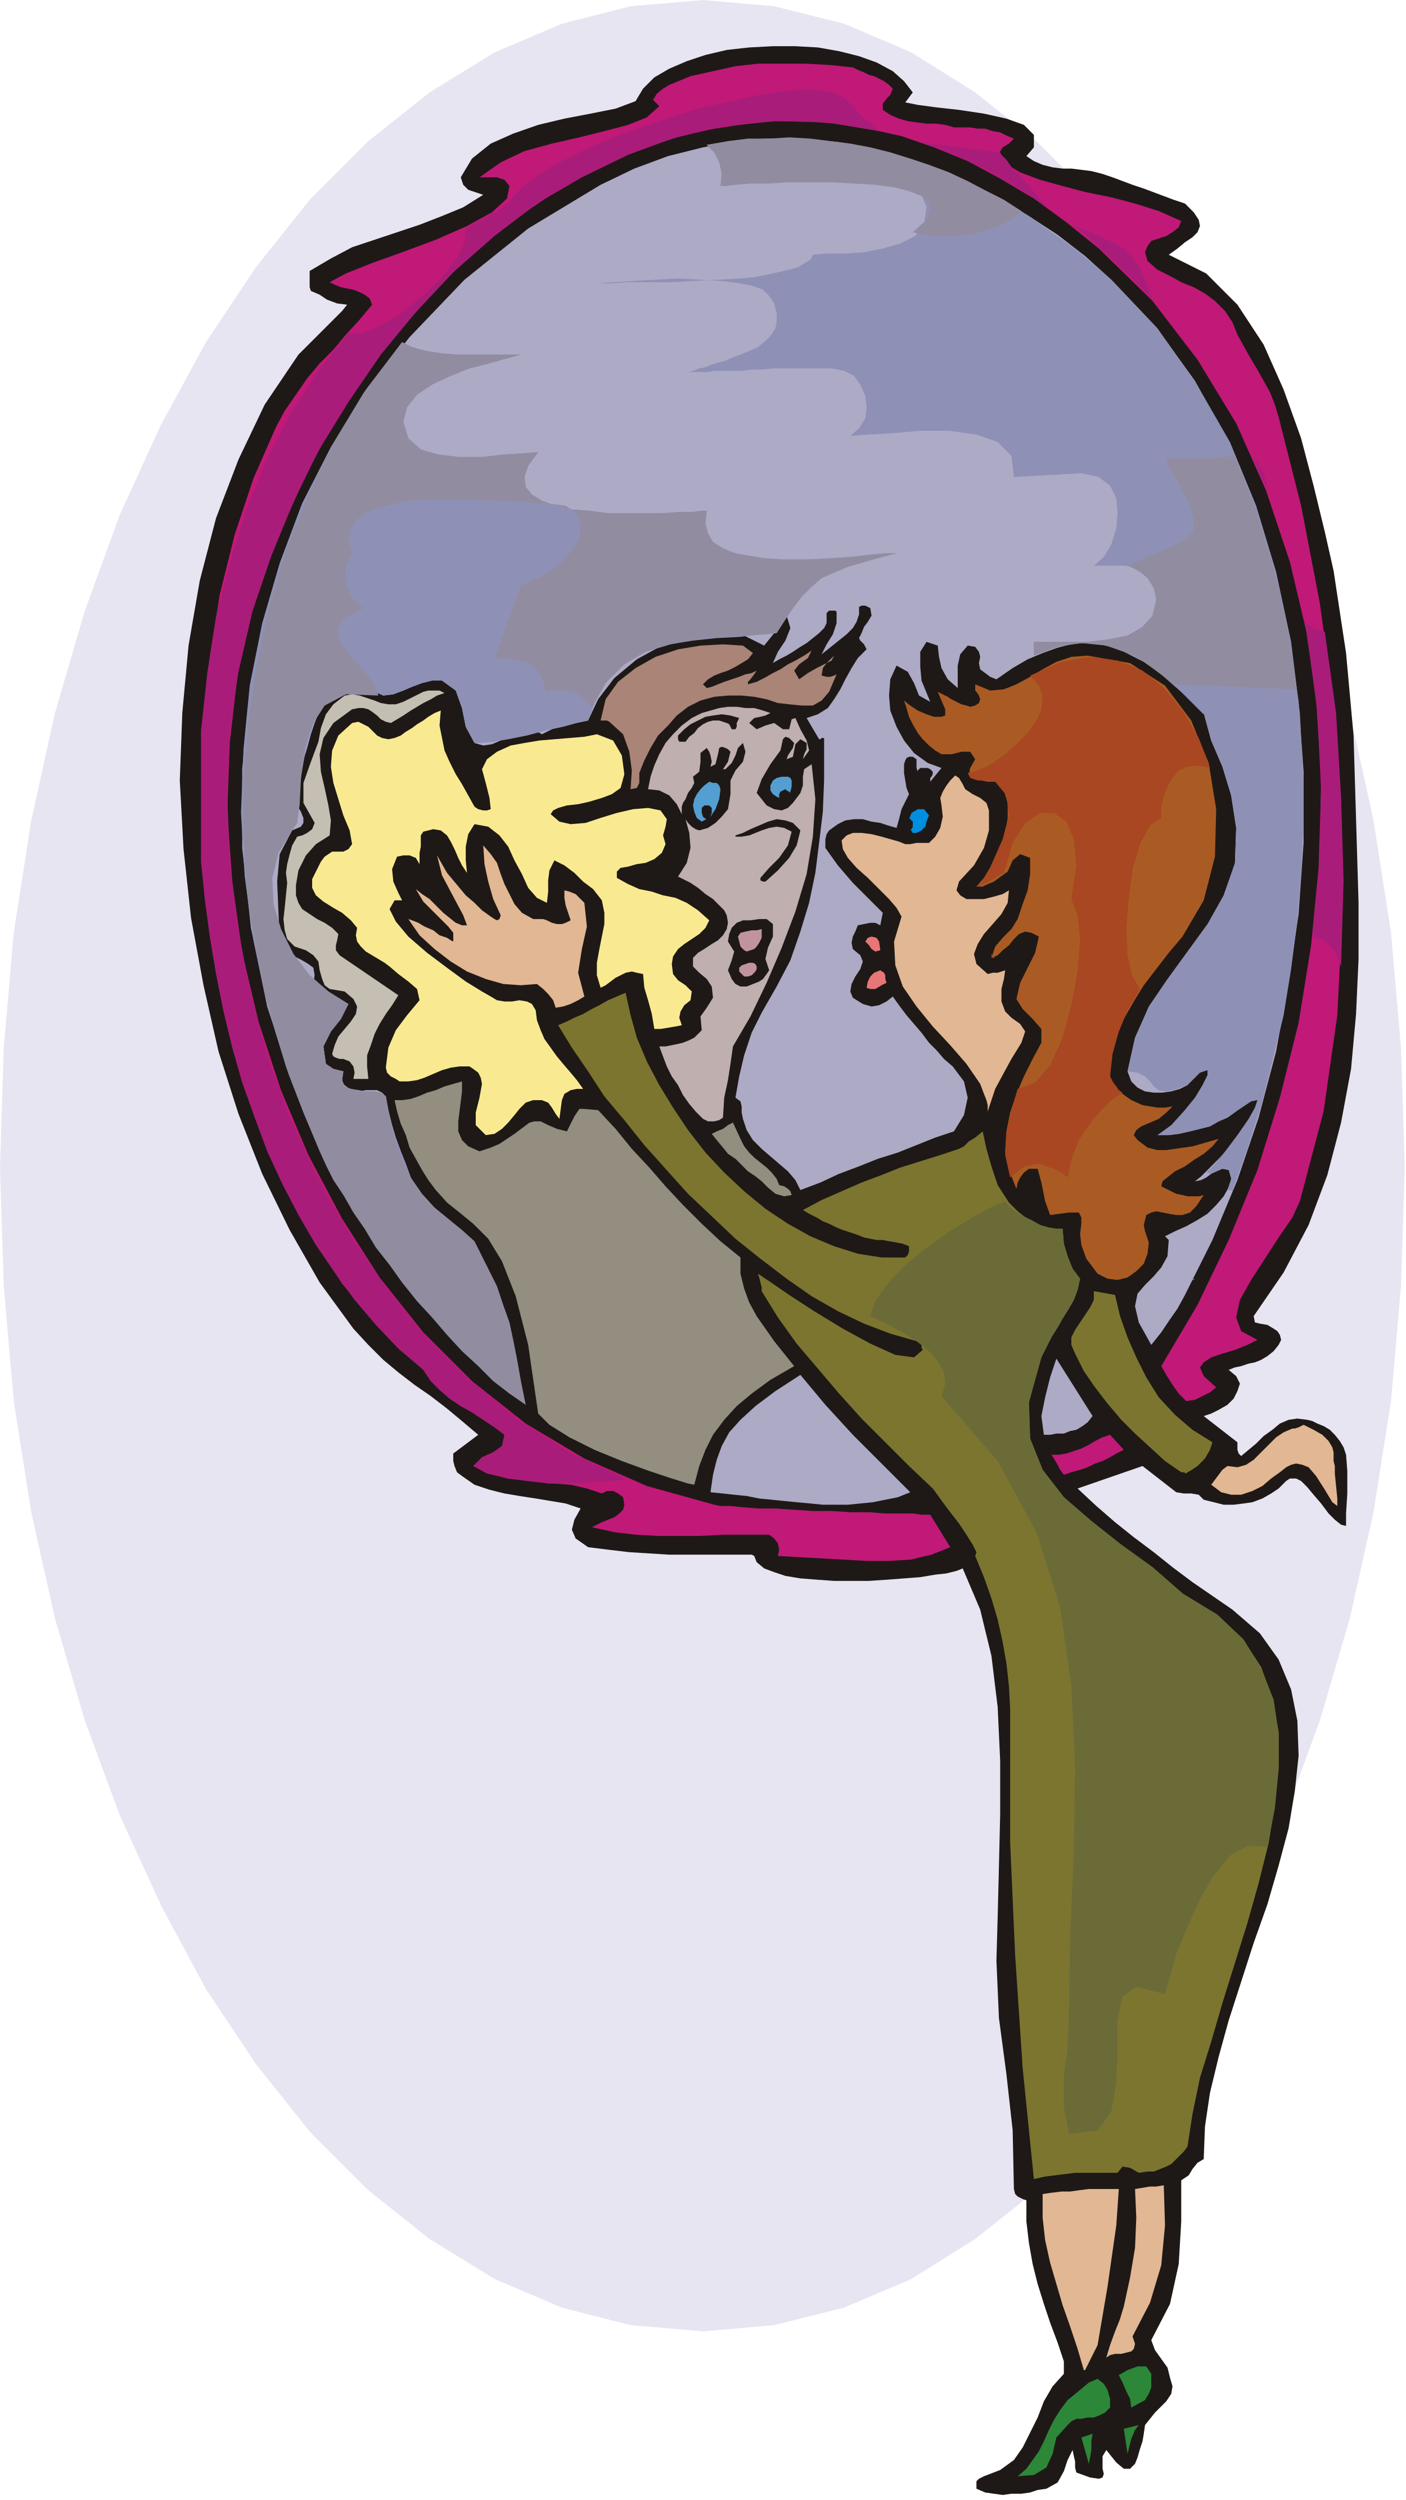
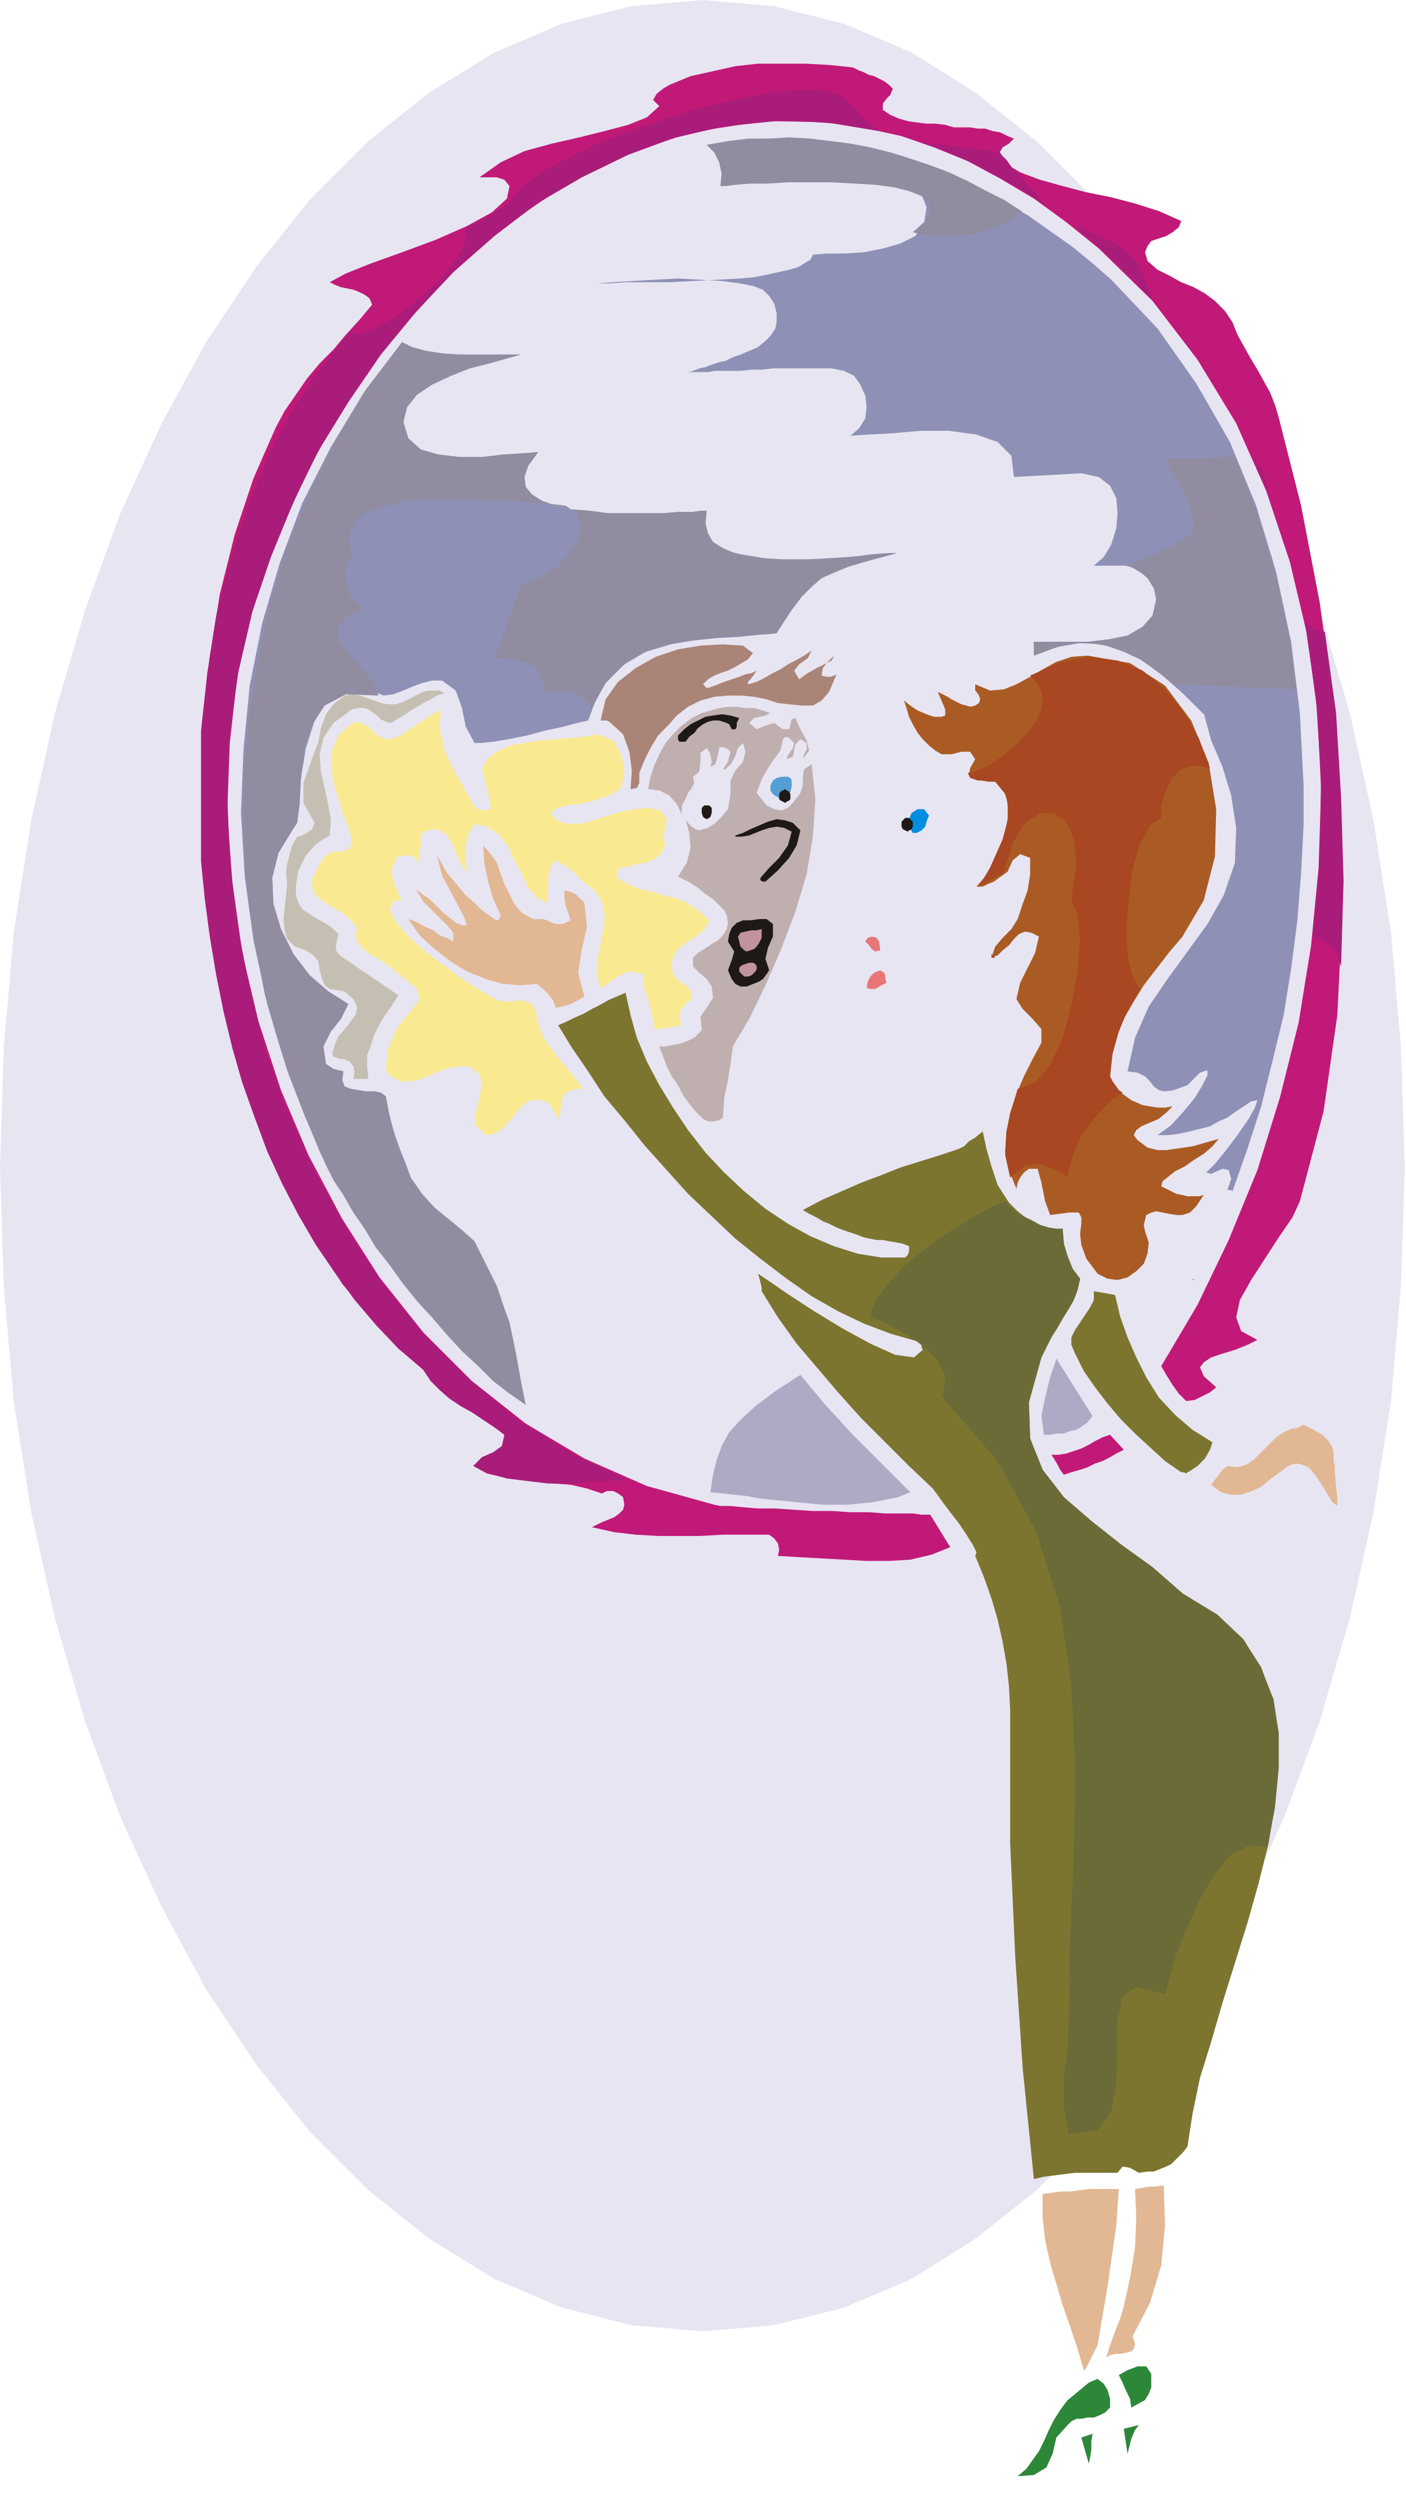
<svg xmlns="http://www.w3.org/2000/svg" fill-rule="evenodd" height="2.002in" preserveAspectRatio="none" stroke-linecap="round" viewBox="0 0 1126 2002" width="1.126in">
  <style>.pen1{stroke:none}.brush3{fill:#1e1916}.brush4{fill:#c11977}.brush6{fill:#adaac6}.brush15{fill:#549ed1}.brush16{fill:#7c7530}.brush18{fill:#e2b793}.brush20{fill:#c1939e}.brush21{fill:#e87577}</style>
  <path class="pen1" style="fill:#e8e5f2" d="m563 0 57 5 56 14 54 23 51 32 49 39 47 47 43 54 40 60 36 66 33 72 28 77 24 82 19 86 14 90 8 92 3 96-3 95-8 92-14 89-19 85-24 82-28 76-33 72-36 67-40 60-43 54-47 47-49 39-51 32-54 23-56 14-57 5-58-5-55-14-54-23-52-32-49-39-47-47-43-54-40-60-36-67-33-72-28-76-24-82-19-85-14-89-8-92-3-95 3-96 8-92 14-90 19-86 24-82 28-77 33-72 36-66 40-60 43-54 47-47 49-39 52-32 54-23 55-14 58-5z" />
-   <path class="pen1 brush3" d="m731 74-6 8 10 2 15 2 18 2 20 3 18 4 14 5 8 8v10l-6 7 6 4 7 3 8 2 8 1h7l8 1 8 1 8 2 9 3 8 3 8 3 9 3 8 3 8 3 8 3 9 3 7 7 4 6 1 5-2 5-4 4-6 4-6 5-7 5 30 15 25 25 21 32 16 36 14 39 10 38 9 37 7 31 10 66 6 66 2 67 2 67v45l-2 44-4 44-8 43-11 42-15 40-20 38-24 35 1 5 4 1 6 1 5 3 3 2 2 3 1 4-2 4-4 5-5 4-5 3-5 2-5 1-6 2-5 1-5 2 6 5 3 6-2 6-3 6-5 5-7 4-6 3-6 2 27 21v6l1 3 2 2 6-5 6-5 6-6 7-5 6-5 7-3 7-1 8 1 4 1 4 2 5 2 5 3 4 4 4 5 3 5 2 6 1 13v18l-1 16v10l-4-1-5-4-5-5-6-8-6-7-5-6-5-5-4-2h-5l-3 2-2 2-4 4-6 4-7 4-8 3-7 1-8 1h-8l-8-2-8-2-4-4-6-1h-6l-6-1-27-21-52 18 15 14 15 13 15 12 16 12 15 12 16 12 16 11 16 11 22 19 15 21 10 24 5 25 1 28-3 28-5 30-8 30-9 31-11 31-10 31-10 31-8 29-7 29-4 27-1 26-5 3-4 5-3 5-6 4v33l-2 34-7 32-15 29 3 8 5 7 5 7 2 8 2 7-1 6-4 6-4 4-5 5-4 5-4 5-1 7-1 6-2 6-2 7-2 5-4 4h-5l-6-5-8-10-3 5v10l1 4-1 3-3 1-7-1-11-4-1-4v-5l-1-4-1-5-4 8-3 9-5 9-9 5-7 1-6 2-7 1h-8l-7 1-7-1-7-1-7-3v-6l2-2 4-2 13-5 11-8 7-10 6-12 6-12 5-13 7-12 9-10v-10l-5-15-6-16-5-15-5-16-4-16-3-17-2-17v-17l-3-1-4-2-2-2-1-4-1-47-5-45-6-45-2-46 1-35 1-40 1-42v-43l-2-43-5-41-9-37-14-33-5 2-8 2-9 1-12 2-13 1-13 1-15 1h-28l-14-1-13-1-12-2-9-3-8-3-6-5-2-5-2-1h-66l-16-1-16-1-17-2-16-2-10-7-3-7 2-8 5-9-12-4-12-2-12-2-13-2-12-2-12-3-12-4-10-7-4-3-2-5-1-4v-6l20-15-13-11-12-10-13-10-13-9-13-10-12-10-12-12-12-13-27-37-24-42-22-45-19-48-16-50-12-53-10-54-6-55-3-55 2-54 5-54 9-52 13-50 18-47 21-44 27-40 5-5 5-5 5-5 5-5 5-5 5-5 5-5 4-5-8-1-8-3-6-4-7-3-1-3v-13l17-10 17-9 18-6 18-6 18-6 18-7 17-7 16-10-6-2-6-2-4-4-2-6 9-15 15-12 18-8 20-7 21-5 21-4 20-4 16-6 6-10 9-9 12-7 14-6 15-5 17-4 18-2 19-1h18l18 1 17 3 16 4 14 5 13 7 9 8 7 9z" />
  <path class="pen1 brush4" d="m707 88 6 4 7 3 7 2 7 1 8 1h7l8 1 7 2h13l6 1h6l6 2 6 1 6 3 5 2-4 4-5 3-3 5 2 6 15 9 16 6 18 5 19 5 20 4 19 5 19 6 18 8-2 5-5 4-5 3-6 2-6 2-3 4-2 5 2 7 8 7 10 5 9 5 10 4 9 5 8 6 8 8 6 9 4 10 5 9 5 9 6 10 5 9 5 9 4 10 3 10 18 71 15 78 11 81 6 84 1 83-4 82-11 77-19 72-6 13-11 16-11 17-11 17-9 16-3 14 4 11 13 7-8 4-10 4-10 3-9 3-6 4-3 4 3 7 10 9-5 4-6 3-6 3-7 1-6-6-5-7-5-8-4-7 29-49 25-52 23-56 18-58 15-60 10-62 6-62 2-63-3-62-8-61-14-59-19-57-24-54-31-51-36-47-43-42-26-21-26-19-27-16-26-14-27-11-26-9-27-6-26-4-26-2h-26l-25 3-26 4-24 6-25 8-24 10-23 11-23 13-22 15-22 16-21 17-20 19-19 20-19 21-18 22-16 23-16 24-15 25-14 26-12 27-12 27-10 28-9 28-12 52-6 53-2 55 4 56 8 57 13 55 18 55 22 52 27 51 30 47 35 44 39 39 43 34 47 28 50 22 54 15 5 1h8l10 1 12 1h14l15 1 15 1h15l15 1h15l13 1h22l7 1h7l16 26-15 6-17 4-17 1h-18l-18-1-18-1-18-1-17-1 1-5-1-5-3-4-4-3h-37l-18 1h-34l-18-1-17-2-18-4 4-2 4-2 5-2 5-2 4-3 3-3 1-4-1-6-4-3-4-2h-5l-4 2-12-4-13-3-14-1-13-2-14-1-13-2-13-3-11-6 7-7 9-4 7-5 2-9-8-6-9-6-9-6-9-5-9-6-8-7-7-7-6-9-34-32-31-37-26-41-23-45-20-48-15-50-13-52-8-53-6-54-1-53 1-54 5-52 8-50 12-48 15-45 18-41 7-13 9-13 9-13 10-12 11-11 10-12 11-12 10-12-2-5-4-3-4-2-5-2-5-1-5-1-5-2-4-2 13-7 20-8 25-9 27-10 25-11 20-11 12-11 2-10-4-5-6-2h-14l17-12 19-9 22-6 22-5 20-5 19-5 15-6 10-9-5-5 3-5 5-4 5-3 17-7 18-4 18-4 18-2h38l19 1 19 2 4 2 5 2 4 2 4 1 4 2 4 2 4 3 3 3-2 5-3 3-3 4v5z" />
  <path class="pen1" d="m801 122 1 2 4 4 5 7 7 7 7 8 6 7 5 6 2 3-12-9-13-8-13-7-12-7-13-6-13-6-13-5-12-4 64 8zM161 690V585l5-46 7-45 11-43 13-42 16-40 19-37 22-34 25-31h11l14-6 17-10 16-13 16-15 12-15 7-13 1-12 4-2 5-3 6-3 5-3 5-3 5-3 4-3 3-4 7-8 10-8 13-9 16-8 18-9 20-8 22-8 21-7 22-7 22-5 21-5 19-3 18-2h15l13 2 9 4 8 8 6 7 7 6 7 6-42-7-41-1-40 4-40 9-38 14-37 18-36 21-34 26-33 29-30 32-28 34-26 38-24 39-20 41-18 44-15 44-11 47-7 50-2 50 2 51 6 52 10 52 13 50 18 50 22 48 25 45 29 43 32 40 36 36 39 32 42 27 46 22-14 1-16 1-16 1h-17l-17-2-16-2-14-4-13-6 7-7 9-4 7-5 2-9-8-6-9-6-9-6-9-5-9-6-8-7-7-7-6-9-20-17-18-19-17-20-16-22-15-22-14-24-13-25-12-26-10-27-10-28-8-28-7-29-6-30-5-30-4-30-3-30zm900-184 9 65 4 67 2 67-2 69-3-8-4-7-7-6-9-3 6-63 1-64-4-63-9-62 4 3 4 3 4 1 4 1zm-44-110-4-8-4-8-3-8-3-8 5 8 4 7 2 8 3 9zm-94-156-8-8-7-8-8-7-8-8-8-7-8-8-8-7-9-7 14 6 11 5 9 4 7 4 6 6 6 8 5 11 6 16zm148 561v14-14z" style="fill:#aa1c7a" />
-   <path class="pen1 brush6" d="m936 993-3-3 8-4 9-4 9-5 8-5 7-7 6-7 5-9 2-10-3-2-4-1h-4l-3 1-3 3-4 3-4 2-5 1 5-4 8-8 10-10 11-12 9-11 7-10 2-8-4-4h-5l-4 3-3 4-3 4-7 5-7 3-7 4-8 2-8 2-9 2-8 1h-9l7-4 7-5 7-5 7-7 6-6 4-7 3-8 1-8v-1l-1-1-2-1-2-1-4 1-3 4-3 5-3 4-6 3-7 2-7 1h-7l-7-1-6-3-5-5-3-8 6-27 11-24 15-22 16-22 16-22 13-24 9-25 1-29-4-26-7-23-9-21-6-22v1l-10-10-10-10-9-8-10-8-9-6-10-5-9-5-10-3-10-1-10-1-10 1-11 3-11 4-12 5-12 7-13 9-5-2-4-3-4-3-1-5 1-5-1-4-3-4-6-1-6 7-2 9v18l-8-7-5-9-2-9-1-9-9-3-5 8v12l1 11 7 17-9-5-4-10-5-9-9-5-5 11-1 13 1 12 5 13 6 11 8 10 11 8 11 4-9 11v-3l1-1 1-2v-2l-2-2-2-1h-6l-1 1-1 1v1l-1-3v-7l-3-2h-3l-2 1-1 2-1 3v7l1 6 1 6 2 5-3 6-3 6-2 8-2 7-7-2-6-2-7-1-7-2h-7l-7 1-6 3-7 5-2 3-1 4v7l5 7 5 7 6 7 6 7 6 6 6 6 6 6 6 6-2 10-4-2h-4l-5 1-5 1-2 5-2 4-1 5 1 5 6 5 2 5-2 6-4 6-3 6-1 6 2 5 8 5 7 2 6-1 6-3 5-4 5 7 6 8 6 7 6 7 6 8 6 6 6 7 7 6 9 12 3 13-3 14-8 13-15 5-15 6-15 6-16 5-15 6-16 6-15 7-16 6-4-8-6-7-7-6-7-6-7-6-7-7-5-8-3-9-1-5v-5l-1-4-4-3 3-17 4-17 6-18 8-16 12-21 11-21 8-23 7-23 5-24 3-24 3-25 1-25v-34h-2l-1 1h-1l-10-17 9-3 8-5 5-7 5-8 4-8 5-9 5-8 7-7-2-4-3-3-1-2 2-4 2-5 3-4 3-5-1-6-2-1-2-1h-3l-2 1v6l-2 6-3 5-5 5-5 4-5 4-5 4-5 4 4-8 5-8 3-9v-9l-1-1h-5l-2 2v8l-2 4-4 4-5 4-5 4-5 3-6 4-5 3-6 3-5 3 4-9 6-9 4-10-3-10-5 1-1 4-1 5-3 4-8 10-18-9-20-3-22 4-22 8-20 11-18 15-13 17-8 17-5 1-5 1-5 1-5 1-4 1-5 2-4 2-4 2-7-4-6-1-7 3-6 3-7 4-7 3-7 1-7-2-7-13-3-15-5-14-11-8h-8l-8 2-8 3-7 3-8 3-8 1-7-3-8-6-6-1-6 1-6 2-6 2-7 8-5 9-4 10-3 9-3 11-3 10-4 10-4 9-1 6 1 5 3 6 3 5 2 5v4l-2 3-7 3-10 19-2 22 1 24 1 23 3 6 4 4 5 3 6 3 5 3 4 3 1 6-1 7 5 7 6 4 9 3 8 2-6 12-8 10-6 12 2 14 3 2 3 2 4 1 4 1-1 3v6l2 2 4 3 4 2h4l5-1h9l4 2 3 3 2 11 3 12 3 10 4 11 4 10 4 11 5 10 5 10-1 19-4 18-3 18 1 19-39-54-33-56-26-60-20-61-13-63-7-64v-63l6-63 13-62 19-60 25-57 32-54 39-50 44-46 51-41 58-35 27-13 27-10 28-7 27-5 27-2h28l27 3 26 5 27 7 25 9 26 11 24 12 24 15 23 15 22 17 21 19 36 38 31 43 25 46 21 49 17 52 12 54 8 56 4 56v57l-4 57-8 55-10 55-14 53-17 50-20 48-22 44-6 11-7 10-6 9-8 10-10-18-3-13 2-10 6-7 7-7 6-7 5-9 1-13z" />
  <path class="pen1" d="m983 953 3-9-2-7-5-1-9 4-4-1 7-7 9-11 9-12 9-13 5-9 2-6-5 1-12 8-7 5-7 3-7 4-8 2-8 2-9 2-8 1h-9l11-8 10-11 9-11 6-10 4-8v-4l-6 2-10 10-11 4-7 1-5-1-4-3-3-4-4-4-6-3-8-1 6-27 11-25 15-22 16-22 16-22 13-23 9-26 1-28-4-26-7-23-9-21-6-22v1l-17-17-16-14-16-12-16-8-17-5-17-1-18 3-19 7v-11h43l17-2 15-3 12-7 8-9 3-13-1-6-2-6-3-4-4-4-5-3-5-3-5-1h-25l8-7 6-10 4-13 1-12-1-12-5-10-9-7-14-3-54 3-2-17-11-11-17-6-22-3h-23l-23 2-19 1-14 1 7-6 5-8 1-9-1-9-4-9-5-7-8-4-10-2h-47l-9 1h-8l-9 1v-13l7-3 7-3 6-5 4-4 4-6 1-6v-6l-2-8-4-6-5-5-8-3-10-2v-4l11-1 10-2 9-2 9-2 7-2 5-3 5-3 2-4 11-1h15l15-1 15-3 14-4 12-6 7-10 2-13-5-13-13-8-18-4-22-2-24 1-25 2-23 2-19 2v-34l20-1h20l20 1 20 2 20 4 20 5 19 6 19 7 19 8 18 9 19 10 17 10 17 12 17 12 16 13 16 14 37 39 31 44 27 47 21 51 16 53 12 56 7 57 3 58v31l-2 39-3 38-5 39-6 37-9 37-9 36-11 34-12 34-1-1h-3zM593 510l7-1 8-1h7l7-1v-3l1-4v-3l1-3 3-12 8-9 12-8 15-7 15-5 16-4 14-3 11-3h-9l-12 1-15 2-18 1-18 1h-19l-18-1-16-3v66zm364 514-1 1h-2l3-1zM593 297h-21l-5 1h-16l4-1 5-2 5-1 5-2 6-2 5-1 6-3 6-2v13zm0-70-15-2-17-1-18-1-18 1-18 1-16 1-13 1h-11 21l14-1h35l19-1 19-1 18-1v4zm0-81-5 1-4 1h-4l-3 1 1-10-2-9-4-8-6-6 7-1 7-1 6-1 7-1v34zm0 298-7-2-7-3-6-3-4-4-3-4-2-6v-6l2-7h-4l-8 1h-11l-12 1h-44l-15-2-14-1-13-3-11-4-8-5-5-6-1-8 3-9 8-11-12 1-16 1-17 2h-18l-17-2-14-4-10-9-4-13 3-12 8-10 12-8 15-7 15-6 16-4 14-4 11-3h-49l-14-1-13-2-11-3-8-4-31 41-26 43-23 45-18 48-14 48-10 50-5 51-2 51 3 51 7 51 11 51 15 50 19 48 24 47 28 45 32 43-1-19 3-18 4-18 1-19-5-10-5-10-4-11-4-10-4-11-3-10-3-12-2-11-4-3-5-1h-7l-6-1-6-1-5-2-2-5 1-7-4-1-4-1-3-2-3-2-2-14 6-12 8-10 6-12-16-10-15-13-13-17-10-20-6-20-1-21 5-20 11-18 2-6 2-16 3-20 4-24 7-22 9-18 13-11h18l8 6 7 3 8-1 8-3 7-3 8-3 8-2h8l11 8 5 14 3 15 7 13h5l10-1 12-2 15-3 15-4 14-3 11-3 9-2 8-21 11-16 14-11 15-8 17-5 19-3 19-2 19-1v-66z" style="fill:#8e91b5" />
  <path class="pen1" d="m940 548-14-11-13-9-13-6-14-5-13-2h-15l-14 4-16 6v-11h43l17-2 15-3 12-7 8-9 3-13-2-9-5-8-7-6-9-4 21-9 16-7 10-6 6-6v-9l-3-11-8-16-12-21 6-1h30l7-1h6l6-2 9 22 9 23 7 23 7 23 6 24 5 24 4 24 3 25-98-4zM195 666v-41l4-48 7-47 10-46 14-46 18-44 21-42 24-40 29-38 8 4 11 3 13 2 14 1h49l-11 3-14 4-16 4-15 6-15 7-12 8-8 10-3 12 4 13 10 9 14 4 17 2h18l17-2 16-1 12-1-8 11-3 9 1 8 5 6 8 5 11 4 13 3 14 1 15 2h44l12-1h11l8-1h4l-1 10 2 8 4 7 8 5 9 4 12 2 12 2 14 1h28l13-1 13-1 12-1 11-1 9-1h6l-22 6-17 5-12 5-9 4-8 7-8 8-9 12-11 17-21 2-22 1-21 2-21 4-20 6-17 10-15 15-11 20-3-4-4-4-4-3-5-2-5-1h-11l-5 1-2-9-3-6-4-5-5-3-7-2-6-1-7-1h-7l4-10 7-20 7-19 3-9 16-7 14-9 10-11 7-11 1-11-3-9-9-6-16-2h-6l-9-1-11-1h-13l-14-1h-44l-14 1-13 3-11 3-10 4-7 6-4 7-2 8 3 11-5 11v12l4 12 10 9-15 8-6 8 1 9 6 9 8 9 8 9 7 9 3 9-26-1-17 9-11 17-6 20-2 22-1 20-2 15-4 6-11 18-5 20 1 21 6 20 10 20 13 17 15 13 16 10-6 12-8 10-6 12 2 14 3 2 3 2 4 1 4 1-1 7 2 5 5 2 6 1 6 1h7l5 1 4 3 5 27 7 21 8 17 9 13 10 11 11 9 11 9 10 9 10 20 8 16 5 15 5 14 3 14 3 15 3 17 4 20-13-9-13-10-12-12-13-12-12-13-12-14-12-13-12-15-10-14-11-14-9-15-9-13-8-14-8-12-6-12-5-11-13-31-12-31-10-32-9-32-6-32-6-33-3-32-2-33zm536-480 10-9 4-8-1-7-6-5-10-4-12-3-15-2-17-1-18-1h-35l-16 1h-14l-12 1-8 1h-4l1-10-2-9-4-8-6-6 17-3 16-2h17l16-1 17 1 16 2 16 2 16 3 16 4 16 5 15 5 16 6 15 7 15 8 14 7 14 9-8 7-10 5-12 4-12 3-13 1h-12l-11-1-9-2z" style="fill:#918ca0" />
  <path class="pen1" style="fill:#aa8477" d="m603 523-4 5-5 3-5 3-6 3-6 2-5 2-5 3-4 4 3 3 4-1 5-2 5-2 6-2 6-2 5-2 5-1 4-2-2 3-3 4-2 2v2l7-2 6-3 7-4 6-3 6-4 6-3 7-4 6-4-3 6-7 5-4 5 4 7 7-5 7-4 8-4 6-6-2 4-4 2-3 4-1 6 4 1h3l3-1 2-1-3 7-3 7-6 7-7 4h-9l-10-1-9-1-9-3-10-2-10-1h-11l-11 1-11 3-10 5-9 7-7 8-8 8-6 10-5 10-4 10v8l-2 4-5 1 1-15-2-15-5-14-11-10-2-1h-5l4-17 10-14 14-11 16-9 18-6 18-3 18-1 16 1 8 6z" />
  <path class="pen1" style="fill:#aa5b23" d="m889 862 4 8 6 6 7 5 9 4 6 1 6 1h6l6-1-5 5-6 5-7 3-7 3-4 3-2 4 3 4 8 6 8 2h7l7-1 7-1 7-1 7-2 7-2 7-2-5 6-7 6-8 5-7 5-8 4-5 4-5 4-1 4 4 2 4 2 4 2 5 1 4 1h9l4-1-6 9-5 5-6 2h-5l-6-1-5-1-5-1-4 1-4 2-1 4-1 4 1 5 3 9-1 9-3 8-6 6-7 5-8 2-8-1-8-4-9-12-4-11-1-9 1-8v-5l-2-4h-8l-15 2-4-11-3-15-3-11h-7l-4 3-3 4-2 4-1 5-6-15-3-15 1-16 3-15 5-15 6-14 7-14 7-13v-11l-7-8-8-8-5-8 3-13 6-12 6-12 3-13-6-3-5-1-5 2-4 4-4 5-5 4-4 4-5 2 3-9 6-7 7-7 5-8 4-12 4-11 2-13v-13l-8-3-6 5-4 9-7 5-4 3-5 2-4 2h-5l6-7 6-10 6-12 5-13 2-13v-12l-3-10-7-7h-6l-5-1-4-1-4-1-2-3 1-5 4-7-4-6h-7l-8 2h-8l-5-3-5-4-5-5-4-5-4-7-3-6-2-7-2-6 5 4 6 4 7 3 6 2h6l3-1v-5l-3-7-3-7 4 2 4 2 3 2 4 2 4 2 4 1 3 1 4-1 3-2 1-3-1-3-2-3-1-1v-5l12 5 11-1 10-4 11-6 10-6 11-6 12-4 13-1 34 6 28 18 21 28 14 34 6 37-1 38-9 35-17 29-11 13-10 13-10 13-8 13-8 14-6 15-4 15-1 16z" />
  <path class="pen1" d="m889 862 2 4 3 4 2 3 3 2-9 6-7 7-7 8-6 8-6 9-4 10-3 10-2 10-5-4-6-3-6-2-6-2-6 1-5 1-6 4-6 5-4-18 1-18 4-18 5-17 14-5 12-14 10-22 7-26 5-27 2-25-2-20-5-13 4-27-2-21-6-14-10-7h-11l-12 8-10 16-7 24-2 1-2 1-3 2-2 1v-14l8-18 5-19-2-16-9-11h-2v-15l10-7 9-8 9-9 7-10 4-9 1-10-3-9-7-8 25-11 23-4 22 3 20 8 17 14 15 18 13 22 9 24-10-2-8 1-7 3-5 6-4 7-3 8-2 8v9l-9 6-8 15-6 20-3 24-2 24 1 21 4 17 6 10-10 17-7 17-5 18-2 18zm-94-95h2l-2-2v2zm0-63-3 2-4 2-3 1-3 1 4-3 3-5 3-5 3-7v14zm0-78-5-1h-7l-6-2-2-4 5-1 5-2 5-2 5-3v15zm0 139v2h-1v-3l1 1z" style="fill:#a84721" />
  <path class="pen1" style="fill:#c4bfb2" d="m282 568-15 11-8 12-3 13 1 14 3 13 3 14 2 12-1 12-11 7-8 9-6 12-2 12v8l2 6 3 5 6 4 6 4 6 3 6 4 5 5-1 5-1 4v4l3 4 47 32-5 8-5 7-5 8-4 8-3 9-3 8v9l1 10h-12l1-5-1-5-3-4-5-2h-3l-3-1-2-1-1-2 2-7 3-7 5-6 5-6 4-6 1-6-3-6-7-6-6-1-6-1-4-3-2-5-2-7-1-7-4-5-6-4-9-3-6-6-2-7-1-9 1-9 1-10 1-10-1-8 1-7 2-8 2-7 4-7 4-1 4-2 4-3 2-5-9-16v-16l6-17 6-16 2-11 4-11 6-8 9-7 6-1 6 1 6 2 6 2 5 2 6 1h6l6-2 4-2 4-2 4-2 4-2 4-1h9l4 2-6 2-5 3-6 3-5 3-5 3-6 4-5 3-5 3-4-1-4-2-3-3-4-3-3-2-4-1h-4l-5 1z" />
  <path class="pen1" style="fill:#bfafaf" d="M627 584h5l1-4 1-4 3-1 4 9 5 9 2 8-5 7 1-4 2-4v-5l-5-3-4 4-1 5-1 5-5 2 1-3 2-3 2-3 1-4-2-2-2-2-3-1-2 2-2 9-8 11-7 12-4 11 4 5 4 5 6 3 6 1 5-2 4-4 3-4 3-4 2-6v-7l1-6 6-4 3 28-2 30-5 30-9 30-11 29-12 28-13 27-14 24-2 14-2 13-3 14-1 16-3 2-4 1h-5l-4-2-6-6-5-6-5-7-4-8-5-7-4-8-3-8-3-8h5l5-1 5-1 4-1 5-2 4-2 3-3 3-3-1-11 5-7 5-8-1-9-4-6-6-5-5-5v-7l4-4 5-3 6-4 5-3 4-4 3-5 1-5-1-6-2-4-4-4-5-5-6-4-6-5-6-4-6-3-4-2 7-11 3-12-1-12-3-11 2 3 3 3 3 2 3 1 7-2 6-4 5-5 5-6 1-6 1-6v-11l4-8 6-7 2-8-2-7-4 4-2 6-3 6-4 4-1 1h-2l2-3 2-3 1-4 1-4-2-2-2-1-3-1-2 1-1 5-1 4-1 4-4 2 1-4-1-5-1-3-2-3-5 4v7l-1 8-5 4 1 5-2 4-3 4-2 5-2 3-1 3v6l-4-8-6-7-8-4-9-1 2-10 3-9 4-9 5-9 6-7 7-7 8-6 8-4 7-2 7-2 7-1h7l7 1h7l7 2 6 2-4 2-4 1-5 1-4 4 6 5 7-3 7-2 7 5z" />
  <path class="pen1" style="fill:#f9ea91" d="m353 569-1 12 2 10 2 10 4 9 5 10 5 8 5 9 5 9 3 2 4 1h3l3-1-1-9-3-12-3-11 4-8 8-6 11-5 11-2 12-2 12-1 12-1 12-1 10-2 13 5 7 12 2 15-3 11-7 5-8 3-10 3-9 2-9 1-7 2-4 2-2 3 7 6 9 2 12-1 12-4 13-4 13-3 12-1 10 2 5 7-1 6-2 7 2 7-3 7-6 5-7 3-7 1-7 2-6 1-3 3v5l9 5 9 4 10 2 9 3 10 2 9 4 9 6 9 8-3 6-5 5-6 4-6 4-5 4-4 6-1 6 1 8 4 5 6 4 5 5-1 7-5 4-3 5-1 5 2 6-5 1-6 1-6 1h-5l-2-12-3-11-3-10-1-11-5-1-4-1-5 1-4 2-4 2-4 3-4 3-4 2-3-10v-10l2-11 2-10 2-10v-9l-2-10-7-9-4-3-4-3-4-4-3-3-4-3-4-3-4-2-4-2-4 8-1 8v9l-1 9-8-4-7-8-5-11-6-11-5-11-7-9-9-7-11-2-5 8-2 10v11l1 10-4-6-3-6-3-7-3-6-3-5-5-4-6-1-8 2-2 3v9l-1 5v9l-3-5-5-2h-5l-5 1-4 10 1 10 4 9 4 8-1-2h-6l-4 7 5 10 10 12 15 13 16 12 15 11 13 8 7 4 5 3 6 1h6l6-1 6 1 4 2 3 5 1 8 3 8 3 7 5 7 5 7 5 6 6 7 5 6 5 7h-5l-5 1-5 3-2 5-2 15-3-4-3-5-3-4-5-2h-7l-6 2-5 5-4 5-5 6-5 5-6 4-7 1-8-8v-10l3-12 2-11-1-5-2-4-4-3-3-2h-8l-7 1-7 2-7 3-7 3-6 2-7 1h-7l-3-2-4-2-3-3-1-4 2-16 6-14 9-12 10-12-2-9-7-6-8-6-7-6-4-3-5-3-5-3-5-3-4-4-3-4-1-5 1-6-5-6-7-6-7-4-8-5-6-5-3-6v-7l5-10 2-4 3-4 3-2 3-2h9l4-2 3-4-2-11-5-12-4-13-4-13-2-13 1-13 5-12 11-10 5-1 4 2 4 2 4 4 3 3 4 2 5 1 5-1 5-2 4-3 5-3 4-3 5-3 4-3 5-3 5-2z" />
  <path class="pen1 brush3" d="M589 584h-3l-1-2-1-2-2-1-6-2h-5l-4 1-4 2-4 3-3 4-4 3-3 4h-5l-1-2v-3l5-5 5-4 6-3 6-3 6-1 7-1 7 1 7 2-1 2-1 2v3l-1 2z" />
  <path class="pen1 brush15" d="M634 625v5l-1 4-2 3-4 2h-3l-2-1-3-2-2-3v-4l2-4 3-2 4-1h5l2 1 1 2z" />
  <path class="pen1 brush16" d="m787 906 3 14 4 14 5 15 9 14 3 3 4 4 5 4 7 4 6 3 7 2 6 1h5l1 12 3 10 4 10 6 8-2 9-3 8-4 7-5 8-4 7-5 8-4 8-4 8-10 36 1 29 10 25 17 22 22 19 24 19 25 18 24 21 27 17 21 19 15 23 9 25 5 27v28l-3 30-5 31-8 32-9 32-10 32-10 32-9 31-9 29-6 29-4 26-3 4-3 3-4 4-3 3-4 2-5 2-5 2h-5l-7 1-7-4-6-1-4 5h-34l-8 1-8 1-8 1-9 2-9-89-6-90-4-90v-107l-1-19-2-18-3-17-4-18-5-17-6-17-7-17 1-3-3-6-5-8-6-9-7-9-6-8-5-7-3-4-19-18-19-19-19-19-18-20-17-20-17-20-15-21-13-21v-3l-1-4-1-4-1-3 9 6 16 11 20 13 23 14 22 12 20 9 15 2 7-6-1-2v-3l-2-1-2-1-21-6-21-8-21-10-21-12-20-14-21-16-20-16-19-18-19-18-18-20-17-19-16-20-16-19-13-20-13-19-11-18 7-3 6-3 7-3 7-4 6-3 7-4 7-3 7-3 4 18 5 18 8 19 10 19 11 18 12 18 14 18 15 16 16 15 17 14 18 12 18 10 19 8 19 6 19 3h19l2-2 1-3v-4l-5-2-5-1-6-1-5-1h-5l-5-1-5-1-5-2-6-2-6-2-5-2-6-3-5-2-5-3-6-3-5-3 15-8 16-7 16-7 16-6 15-6 16-5 16-5 15-5 4-2 4-4 5-3 6-5z" />
  <path class="pen1" style="fill:#6b6b38" d="m805 962 3 4 5 4 6 4 7 3 7 4 6 2 7 1h5l1 12 3 10 4 10 6 8-2 9-3 8-4 7-5 8-4 7-5 8-4 8-4 8-10 36 1 29 10 25 17 22 22 19 24 19 25 18 24 21 28 17 21 20 14 23 10 25 4 27v29l-3 31-6 31-15-1-15 8-13 16-11 19-10 22-9 22-5 18-4 14-23-6-11 8-4 19v24l-1 26-4 23-11 15-23 3-4-22v-24l3-23 1-22 1-67 3-68 1-67-3-66-9-63-19-60-31-57-45-52 3-10-1-9-5-9-7-8-10-8-11-7-13-7-13-6 4-12 10-14 13-14 17-14 18-13 18-11 16-9 12-5z" />
-   <path class="pen1 brush18" d="M791 890v-5l-1-4-2-5-3-8-11-16-13-15-14-15-13-16-11-16-6-17-1-19 6-20-4-7-6-7-8-8-9-9-9-8-7-8-4-7-1-7 4-4 5-2h7l8 1 8 2 7 2 7 2 5 2h4l5-1h10l5-5 4-7 2-9-1-9-1-6 2-5 3-5 3-4 4-4 3 2 3 5 2 4 6 4 6 3 5 4 2 6v16l-4 14-8 14-12 13-2 7 3 4 5 3h14l8-2 7-2 5-3-1 10-5 9-7 8-7 8-5 8-3 8 2 8 9 8 4-1h4l3-1 3-1-1 7-2 8v10l3 8 5 5 7 5 4 6-3 9-8 13-6 11-7 13-6 18z" />
-   <path class="pen1 brush15" d="m577 632-1 8-3 8-4 6-7 4-4-3-2-5-1-5 1-5 2-4 3-4 3-3 4-3 3 1h3l2 2 1 3z" />
  <path class="pen1" style="fill:#008ee0" d="m744 653-2 5-1 4-3 3-4 2h-3l-2-3-1-4v-4l2-5 5-3h5l4 5z" />
  <path class="pen1 brush3" d="M613 706h-2l-2-1v-2l7-8 8-8 7-10 3-11-6-3-6-1-6 1-6 2-5 2-5 2-6 1h-5v-1l6-2 6-3 7-3 7-3 7-2 7 1 6 2 6 6-3 12-6 10-9 10-10 9z" />
  <path class="pen1 brush18" d="M427 736h8l3 1 4 2 4 1h4l3-1 4-2-2-6-2-6-1-6v-6l4 1 5 2 4 4 3 3 2 19-4 18-3 19 5 19-5 3-6 3-6 2-6 1-2-6-4-5-4-4-5-4-13 1-14-1-14-4-15-6-13-8-13-10-12-11-9-13 3 1 5 2 5 3 7 3 5 4 6 2 3 2 2 1v-7l-4-5-4-4-4-4-4-4-4-4-4-4-3-5-3-5 5 4 6 4 5 5 6 6 5 4 5 4 5 2h4l-3-8-8-15-9-17-4-16 4 7 4 7 5 6 5 6 5 6 7 6 6 6 7 5 3 2 2 1 2-1 1-3-6-13-4-14-3-14-1-15 6 7 5 7 3 9 3 8 4 8 4 8 6 7 9 5z" />
  <path class="pen1 brush3" d="M619 740v10l-4 9-2 9 3 9-2 3-3 4-3 2-5 2-5 2h-5l-4-2-3-4-3-7 3-8 2-7-5-8 1-6 2-5 4-4 5-2h6l7-1h6l5 4z" />
  <path class="pen1 brush20" d="M610 744v7l-2 4-2 3-2 2-3 1-3 1-2-1-3-3-1-4-1-4 2-3 4-1 5-1h4l4-1z" />
  <path class="pen1 brush21" d="m704 754 1 7-4 1-3-2-2-3-3-3 2-3 3-1 4 1 2 3z" />
  <path class="pen1 brush20" d="M606 774v2l-1 2-2 2-1 1-3 1h-3l-2-2-2-2v-3l2-2 3-1 3-1h3l2 1 1 2z" />
  <path class="pen1 brush21" d="m710 787-4 2-5 3h-4l-3-1 1-5 2-4 3-3 5-2 3 2 1 2v3l1 3z" />
-   <path class="pen1" d="m454 906 2-4 4-8 4-6h3l12 1 14 15 13 16 14 15 13 15 14 15 15 15 15 14 16 13v13l3 12 4 11 6 11 7 10 7 10 8 10 8 10-19 11-15 11-12 10-10 11-9 12-6 12-5 13-4 15-5-1-13-4-18-6-22-8-22-9-20-10-16-10-9-9-8-55-10-39-11-28-11-18-12-12-11-9-10-8-9-10-6-8-5-8-5-9-5-9-3-10-4-9-3-10-2-9h6l7-1 6-2 7-3 7-2 7-3 7-2 7-2v8l-1 8-1 8-1 8v8l3 7 5 5 9 4 9-3 7-3 6-4 6-4 4-3 4-3 4-3 4-1h5l6 3 7 3 8 2zm139 6 3 6 4 5 4 4 5 4 5 4 4 4 4 5 2 5 4 1 3 2 2 2 1 3-6 1-7-2-6-5-5-5-5-4-6-4-5-5-5-5-6-4-4-5-5-6-4-5 4-2 5-2 4-3 4-2 6 13z" style="fill:#938e7f" />
  <path class="pen1 brush16" d="m893 1037 4 17 6 17 7 16 8 16 10 16 13 14 14 12 16 10-2 6-4 7-6 6-6 4-2 1-1 1-2-1h-2l-13-9-12-11-12-11-11-11-11-13-10-13-9-13-7-14-3-7v-6l3-6 4-6 4-6 4-6 3-6v-7l17 3z" />
  <path class="pen1 brush6" d="m836 1149-2-15 3-15 4-16 5-15 29 46-4 5-4 3-5 3-5 1-5 2h-6l-5 1h-5zm-267 46 2-14 3-12 4-11 6-11 9-10 12-11 16-12 20-13 10 12 10 12 11 12 11 12 11 11 12 12 11 11 12 12-10 4-10 2-10 2-10 1-10 1h-20l-10-1-11-1-10-1-10-1-10-1-10-2-10-1-9-1-10-1z" />
  <path class="pen1 brush4" d="m900 1161-6 3-5 3-6 3-6 2-6 3-6 2-7 2-6 2-3-4-2-4-3-5-2-3h6l6-1 6-2 6-2 6-3 5-3 6-3 6-2 11 12z" />
  <path class="pen1 brush18" d="m1030 1175-5 4-7 5-7 6-8 4-9 3h-8l-8-2-8-6 3-4 3-4 3-4 4-3 8 1 7-2 6-4 6-6 6-6 6-6 6-4 7-3h2l3-1 2-1 2-1 8 4 7 4 5 5 3 5 1 4v7l1 4v6l1 10 1 10v6l-4-3-6-10-7-11-6-7-5-2-5-1-4 1-4 2zm-98 575 1 32-3 32-9 30-14 27 2 6-1 4-2 2-4 1-4 1h-5l-4 1-3 2 3-10 4-11 4-10 3-10 5-23 4-24 1-24-1-23 6-1 6-1h5l6-1zm-63 148h-1l-5-17-6-18-6-17-5-17-5-17-4-18-2-18v-19l7-1 8-1h7l7-1 8-1h24l-2 29-7 49-8 47-10 20z" />
  <path class="pen1" d="M922 1901v11l-2 5-3 5-11 6-1-7-3-6-3-7-3-6 7-4 8-3h7l4 6zm-33 27-4 4-4 2-5 2h-5l-5 1h-4l-4 2-3 3-9 10-3 13-5 11-10 6-13 1 7-6 5-7 5-7 4-8 4-9 4-8 5-8 6-8 5-4 6-5 6-5 7-3 5 4 3 5 2 7v7zm14 37 1-4 2-8 3-7 3-4-12 3 3 20zm-28-16-1 6v7l-1 6-1 5-6-21 9-3z" style="fill:#2d8738" />
  <path class="pen1 brush3" d="M727 655h1l2 2 1 1v4l-1 2-2 1-1 1-2-1-2-1-1-2v-4l1-1 2-2h2zm-161-10h2l1 1 1 1v4l-1 3-1 1-2 1-2-1-1-1-1-3v-4l1-1 1-1h2zm63-13 1 1 2 1 1 2v4l-1 1-2 1-1 1-2-1-2-1-1-1v-4l1-2 2-1 2-1z" />
</svg>